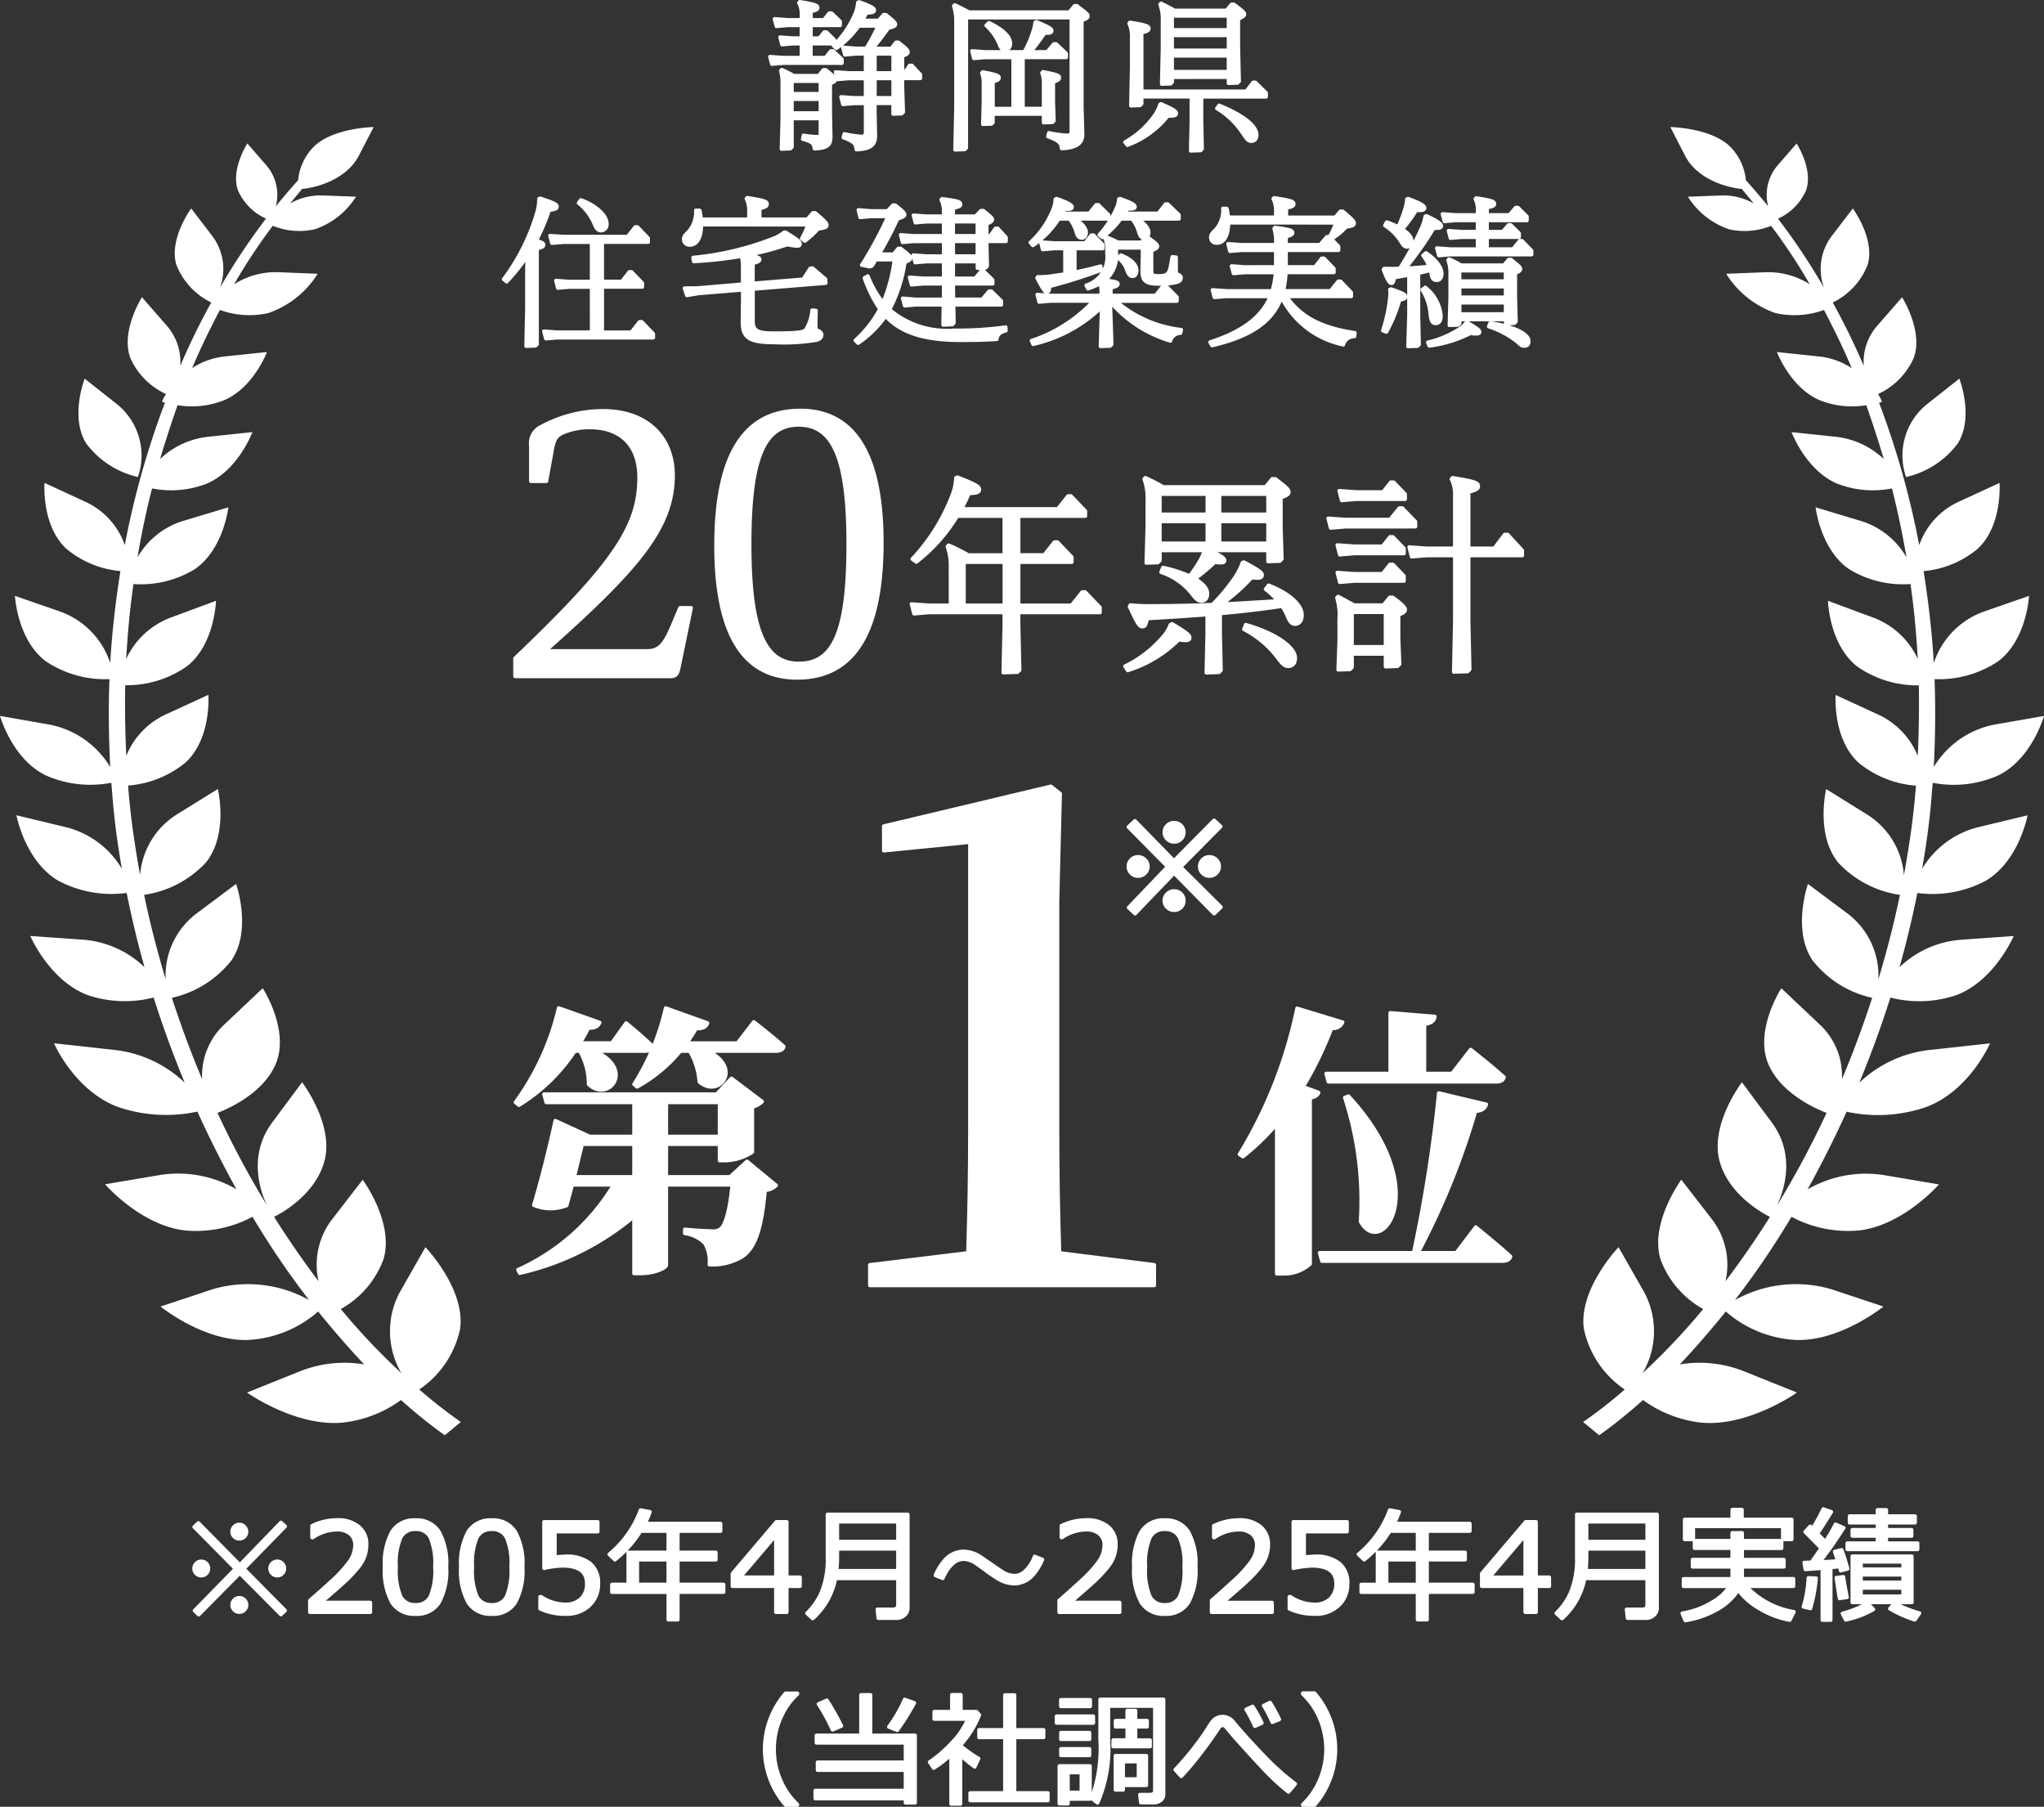
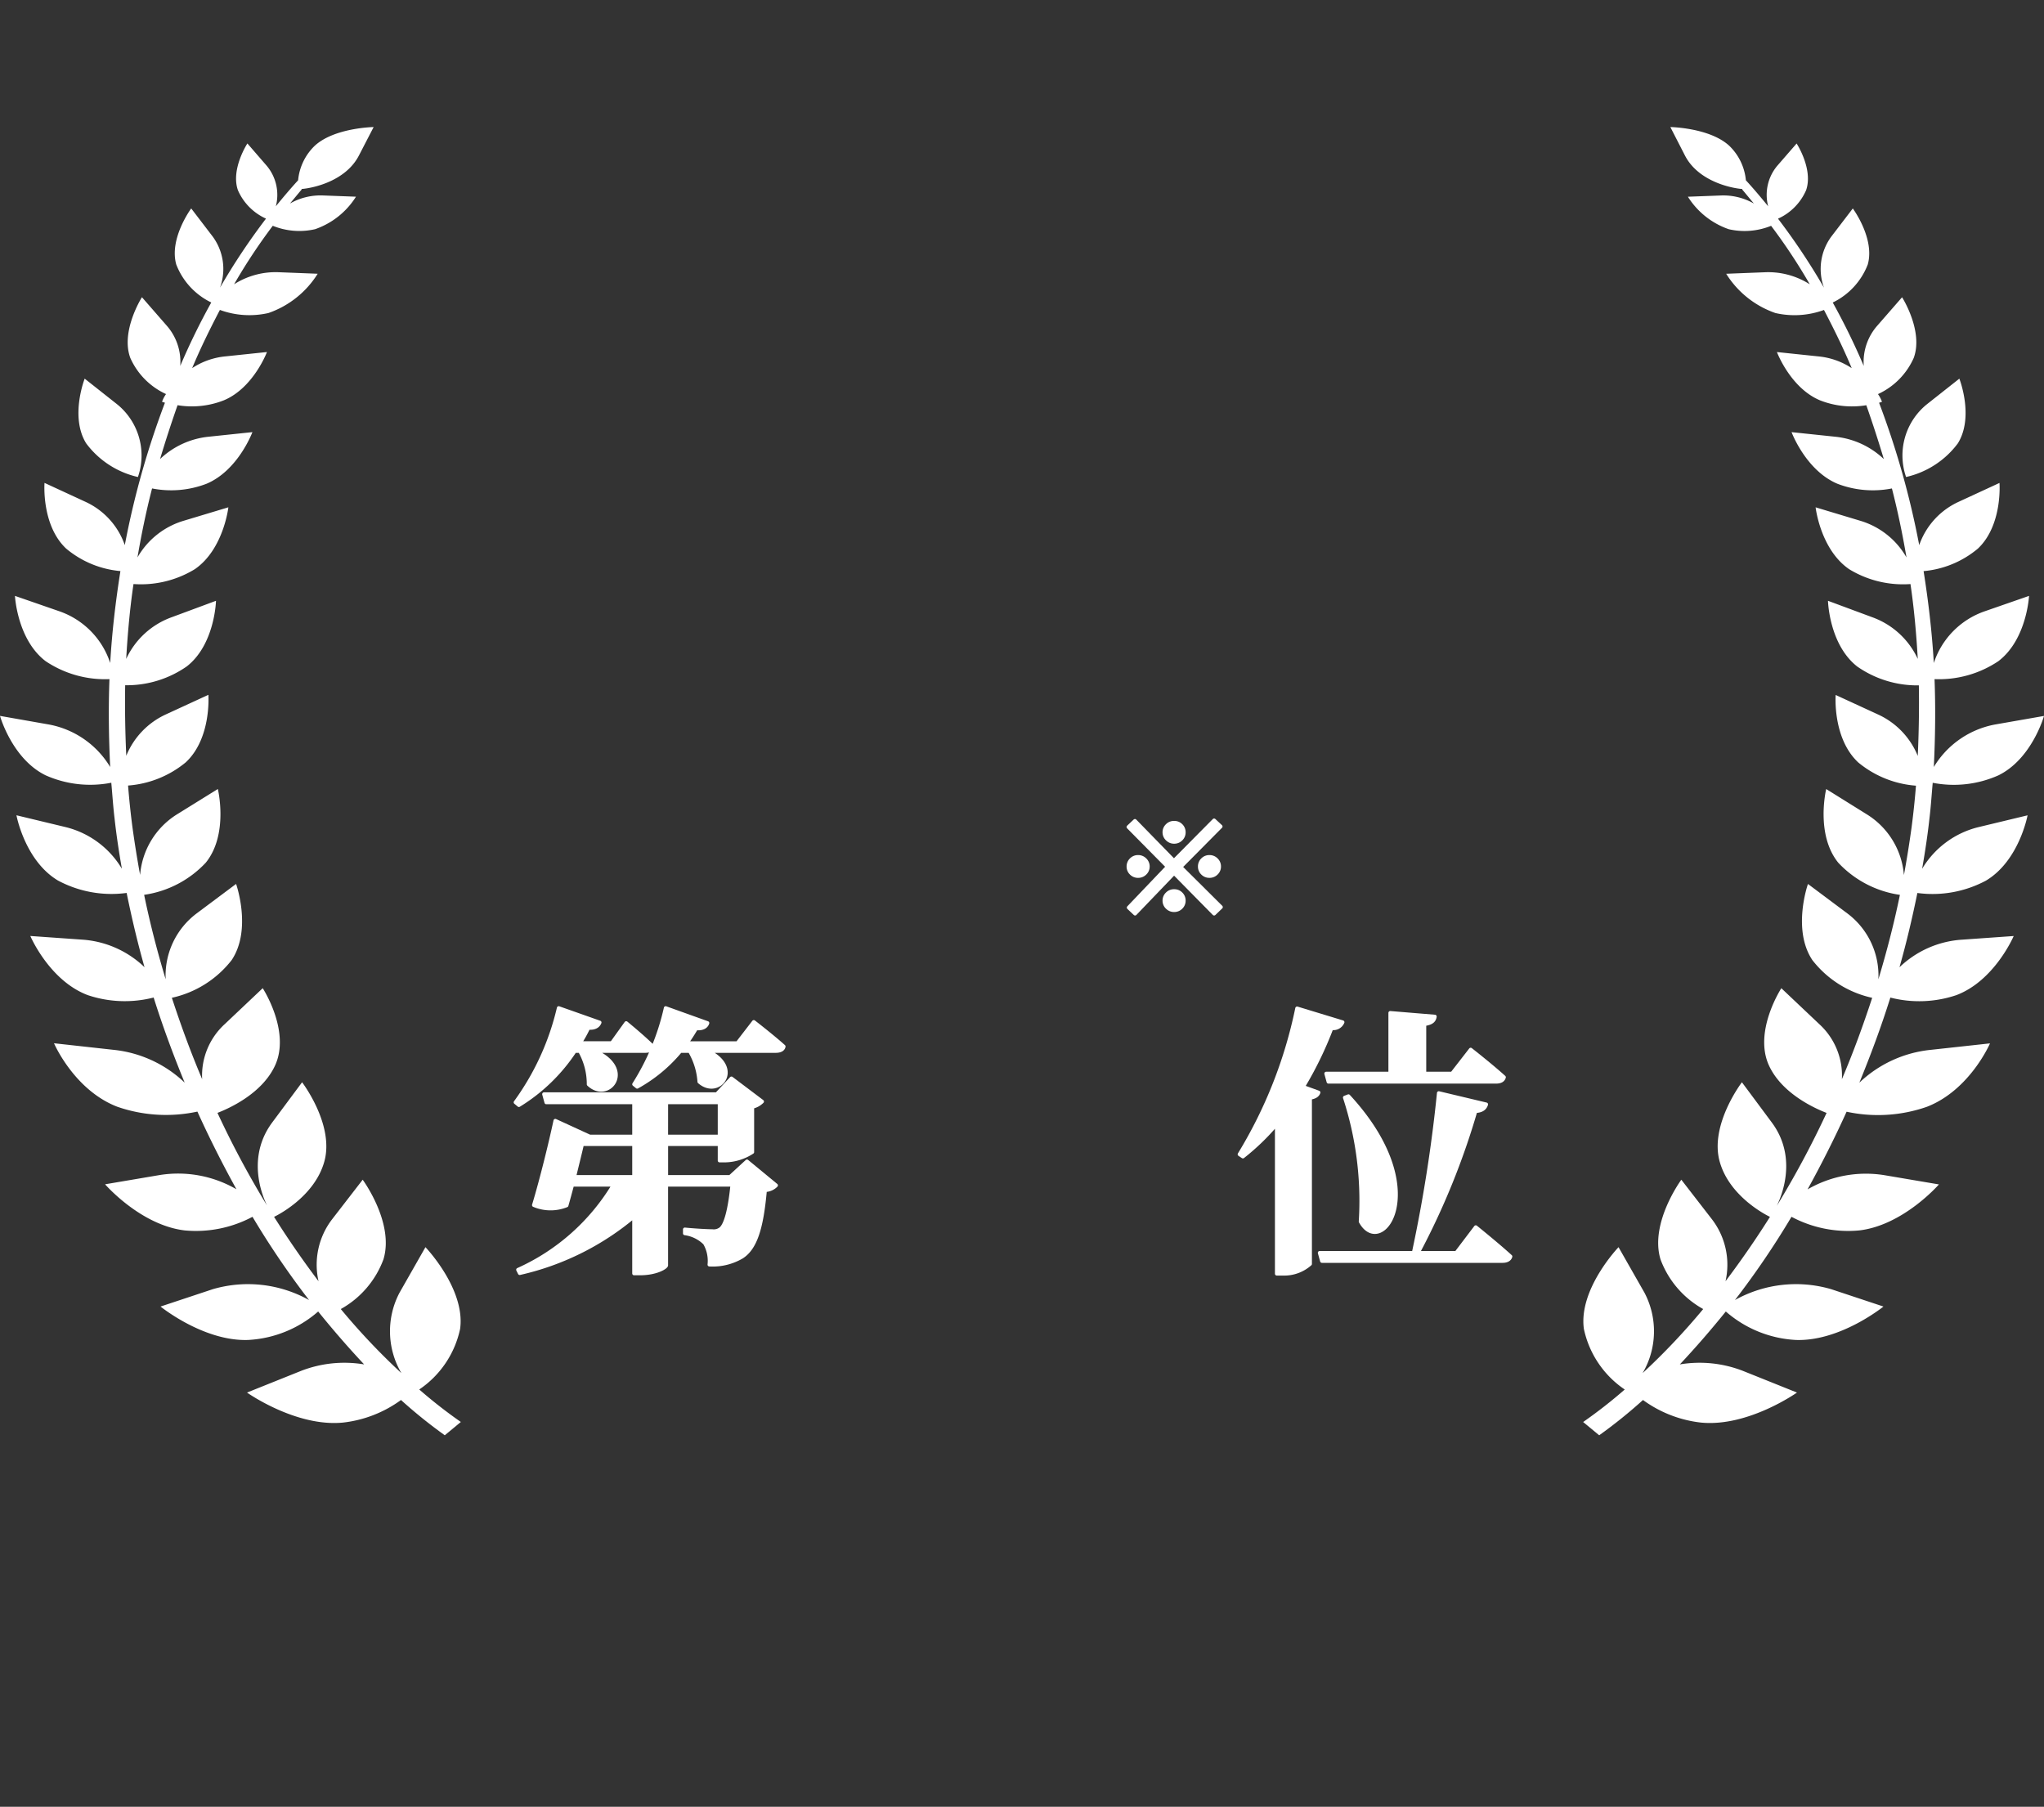
<svg xmlns="http://www.w3.org/2000/svg" width="166.552" height="147.216" viewBox="0 0 166.552 147.216">
  <rect x="0" y="0" width="166.552" height="147.216" fill="#333333" stroke="none" />
  <g id="lp_main_02" transform="translate(-1106 -25.266)">
-     <path id="パス_4051" data-name="パス 4051" d="M-66.675-.591A.559.559,0,0,1-66.5-1a.559.559,0,0,1,.41-.171.559.559,0,0,1,.41.171.559.559,0,0,1,.171.41.559.559,0,0,1-.171.41.559.559,0,0,1-.41.171.559.559,0,0,1-.41-.171A.559.559,0,0,1-66.675-.591Zm3.091-2.969a.559.559,0,0,1,.171-.41A.559.559,0,0,1-63-4.141a.551.551,0,0,1,.408.171.563.563,0,0,1,.168.41.563.563,0,0,1-.168.41A.551.551,0,0,1-63-2.979a.559.559,0,0,1-.41-.171A.559.559,0,0,1-63.584-3.56Zm-6.191,0a.559.559,0,0,1,.171-.41.559.559,0,0,1,.41-.171.559.559,0,0,1,.41.171.559.559,0,0,1,.171.41.559.559,0,0,1-.171.41.559.559,0,0,1-.41.171.559.559,0,0,1-.41-.171A.559.559,0,0,1-69.775-3.56Zm3.1-3a.559.559,0,0,1,.171-.41.559.559,0,0,1,.41-.171.559.559,0,0,1,.41.171.559.559,0,0,1,.171.41.551.551,0,0,1-.171.408.563.563,0,0,1-.41.168.563.563,0,0,1-.41-.168A.551.551,0,0,1-66.675-6.558Zm4.312,6.426-.342.322-3.35-3.369L-69.4.2l-.342-.322,3.34-3.418-3.369-3.408.342-.322,3.379,3.423,3.35-3.462.342.317L-65.732-3.54ZM-55.42,0h-4.922V-.952q.781-.674,1.755-1.567a10.148,10.148,0,0,0,1.448-1.572,2.36,2.36,0,0,0,.474-1.357,1.162,1.162,0,0,0-.4-.937,1.62,1.62,0,0,0-1.082-.337,3.55,3.55,0,0,0-1.968.635h-.049v-.952A4.7,4.7,0,0,1-58.12-7.51a2.634,2.634,0,0,1,1.753.54,1.824,1.824,0,0,1,.64,1.472,2.788,2.788,0,0,1-.164.952,3.067,3.067,0,0,1-.51.884,11.683,11.683,0,0,1-.83.913q-.483.483-2.222,1.963h4.033Zm3.687.151a2.122,2.122,0,0,1-1.909-.928,5.377,5.377,0,0,1-.61-2.9,5.387,5.387,0,0,1,.613-2.9A2.119,2.119,0,0,1-51.733-7.5a2.114,2.114,0,0,1,1.9.935,5.348,5.348,0,0,1,.615,2.888,5.4,5.4,0,0,1-.61,2.9A2.115,2.115,0,0,1-51.733.151Zm0-6.909a1.288,1.288,0,0,0-1.211.662,5.4,5.4,0,0,0-.376,2.424,5.369,5.369,0,0,0,.376,2.412A1.287,1.287,0,0,0-51.733-.6a1.282,1.282,0,0,0,1.208-.664,5.431,5.431,0,0,0,.374-2.422,5.442,5.442,0,0,0-.371-2.4A1.276,1.276,0,0,0-51.733-6.758ZM-45.522.151a2.122,2.122,0,0,1-1.909-.928,5.377,5.377,0,0,1-.61-2.9,5.387,5.387,0,0,1,.613-2.9A2.119,2.119,0,0,1-45.522-7.5a2.114,2.114,0,0,1,1.9.935,5.348,5.348,0,0,1,.615,2.888,5.4,5.4,0,0,1-.61,2.9A2.115,2.115,0,0,1-45.522.151Zm0-6.909a1.288,1.288,0,0,0-1.211.662,5.4,5.4,0,0,0-.376,2.424,5.369,5.369,0,0,0,.376,2.412A1.287,1.287,0,0,0-45.522-.6a1.282,1.282,0,0,0,1.208-.664,5.431,5.431,0,0,0,.374-2.422,5.442,5.442,0,0,0-.371-2.4A1.276,1.276,0,0,0-45.522-6.758Zm3.94,6.479v-.977h.078a3.581,3.581,0,0,0,1.982.62,1.765,1.765,0,0,0,1.267-.452,1.637,1.637,0,0,0,.476-1.248q0-1.445-1.982-1.445a7.769,7.769,0,0,0-1.5.2V-7.358h4.37v.791h-3.491v2.085q.645-.063.869-.063a3.041,3.041,0,0,1,1.992.566,2.027,2.027,0,0,1,.679,1.65,2.347,2.347,0,0,1-.735,1.787A2.686,2.686,0,0,1-39.5.151,4.892,4.892,0,0,1-41.582-.278Zm5.854-1.357v-.62H-34.4V-4.868h3.262V-6.611H-33.4a9.127,9.127,0,0,1-2.09,2.334l-.459-.439a8.46,8.46,0,0,0,2.549-3.6l.767.142a8.606,8.606,0,0,1-.41.957h6.162v.605h-3.486v1.743h3.1v.591h-3.1v2.021h3.73v.62h-3.73V.61h-.767V-1.636Zm2.061-.62h2.529V-4.277h-2.529Zm13.257.137h-1.079V0h-.879V-2.119h-3.54V-3.145l3.579-4.214h.84v4.517h1.079Zm-1.958-.723V-6.284l-2.925,3.442ZM-12.5.483h-1.523l-.078-.713h1.274q.405,0,.405-.381V-2.759h-5.1A5.846,5.846,0,0,1-19.37.513l-.469-.425a5.257,5.257,0,0,0,1.2-1.741,7.171,7.171,0,0,0,.474-2.864V-7.964h6.538V-.342A.748.748,0,0,1-11.9.249.9.9,0,0,1-12.5.483Zm.078-6.23V-7.373h-4.946v1.626Zm0,2.373V-5.166h-4.946v.527a11.259,11.259,0,0,1-.059,1.265ZM-.659-4.292a4.485,4.485,0,0,1-.7,1.172,2.061,2.061,0,0,1-1.558.791,2.584,2.584,0,0,1-1.226-.322,11.307,11.307,0,0,1-1.177-.791q-.728-.532-.889-.625a1.845,1.845,0,0,0-.918-.254A1.244,1.244,0,0,0-7.91-4a2.541,2.541,0,0,0-.61.737q-.176.312-.259.5L-9.37-3a4.431,4.431,0,0,1,.7-1.162A2.074,2.074,0,0,1-7.1-4.951a2.638,2.638,0,0,1,1.333.4q.537.366,1.074.737.737.508.879.586a1.861,1.861,0,0,0,.894.254q.767,0,1.392-1.05a3.04,3.04,0,0,0,.239-.513ZM5.635,0H.713V-.952q.781-.674,1.755-1.567A10.148,10.148,0,0,0,3.916-4.092,2.36,2.36,0,0,0,4.39-5.449a1.162,1.162,0,0,0-.4-.937A1.62,1.62,0,0,0,2.91-6.724a3.55,3.55,0,0,0-1.968.635H.894v-.952A4.7,4.7,0,0,1,2.935-7.51a2.634,2.634,0,0,1,1.753.54A1.824,1.824,0,0,1,5.327-5.5a2.788,2.788,0,0,1-.164.952,3.067,3.067,0,0,1-.51.884,11.682,11.682,0,0,1-.83.913Q3.34-2.266,1.6-.786H5.635ZM9.321.151A2.122,2.122,0,0,1,7.412-.776a5.377,5.377,0,0,1-.61-2.9,5.387,5.387,0,0,1,.613-2.9A2.119,2.119,0,0,1,9.321-7.5a2.114,2.114,0,0,1,1.9.935,5.348,5.348,0,0,1,.615,2.888,5.4,5.4,0,0,1-.61,2.9A2.115,2.115,0,0,1,9.321.151Zm0-6.909A1.288,1.288,0,0,0,8.11-6.1a5.4,5.4,0,0,0-.376,2.424A5.369,5.369,0,0,0,8.11-1.26,1.287,1.287,0,0,0,9.321-.6,1.282,1.282,0,0,0,10.53-1.26,5.431,5.431,0,0,0,10.9-3.682a5.442,5.442,0,0,0-.371-2.4A1.276,1.276,0,0,0,9.321-6.758ZM18.057,0H13.135V-.952q.781-.674,1.755-1.567a10.148,10.148,0,0,0,1.448-1.572,2.36,2.36,0,0,0,.474-1.357,1.162,1.162,0,0,0-.4-.937,1.62,1.62,0,0,0-1.082-.337,3.55,3.55,0,0,0-1.968.635h-.049v-.952a4.7,4.7,0,0,1,2.041-.469,2.634,2.634,0,0,1,1.753.54,1.824,1.824,0,0,1,.64,1.472,2.788,2.788,0,0,1-.164.952,3.067,3.067,0,0,1-.51.884,11.682,11.682,0,0,1-.83.913q-.483.483-2.222,1.963h4.033Zm1.416-.278v-.977h.078a3.581,3.581,0,0,0,1.982.62A1.765,1.765,0,0,0,22.8-1.086a1.637,1.637,0,0,0,.476-1.248q0-1.445-1.982-1.445a7.769,7.769,0,0,0-1.5.2V-7.358h4.37v.791H20.669v2.085q.645-.063.869-.063a3.041,3.041,0,0,1,1.992.566,2.027,2.027,0,0,1,.679,1.65,2.347,2.347,0,0,1-.735,1.787,2.686,2.686,0,0,1-1.921.693A4.892,4.892,0,0,1,19.473-.278Zm5.854-1.357v-.62h1.328V-4.868h3.262V-6.611H27.651a9.127,9.127,0,0,1-2.09,2.334L25.1-4.717a8.46,8.46,0,0,0,2.549-3.6l.767.142a8.605,8.605,0,0,1-.41.957H34.17v.605H30.684v1.743h3.1v.591h-3.1v2.021h3.73v.62h-3.73V.61h-.767V-1.636Zm2.061-.62h2.529V-4.277H27.388Zm13.257.137H39.565V0h-.879V-2.119h-3.54V-3.145l3.579-4.214h.84v4.517h1.079Zm-1.958-.723V-6.284L35.762-2.842ZM48.55.483H47.026l-.078-.713h1.274q.405,0,.405-.381V-2.759h-5.1A5.846,5.846,0,0,1,41.685.513L41.216.088a5.257,5.257,0,0,0,1.2-1.741,7.171,7.171,0,0,0,.474-2.864V-7.964h6.538V-.342a.748.748,0,0,1-.271.591A.9.9,0,0,1,48.55.483Zm.078-6.23V-7.373H43.682v1.626Zm0,2.373V-5.166H43.682v.527a11.259,11.259,0,0,1-.059,1.265Zm11.05-2.559v-1.06h-7.3v1.06H51.68V-7.554h3.877v-.8h.786v.8H60.4v1.621ZM55.557-2.715V-3.7H52.324v-.581h3.232v-.937H52.485V-5.82h3.071v-.64h.806v.64h3.213v.605H56.362v.938h3.4V-3.7h-3.4v.981h4.18v.6H56.68a6.818,6.818,0,0,0,3.9,2.09L60.239.64a7.257,7.257,0,0,1-2.427-.913A5.628,5.628,0,0,1,56.04-1.816a4.709,4.709,0,0,1-1.7,1.582,7.715,7.715,0,0,1-2.607.913L51.484.088a6.9,6.9,0,0,0,2.615-1,4.083,4.083,0,0,0,1.252-1.2H51.587v-.6ZM62.9.64V-3.589l-1.387.1-.093-.552L62-4.058q.444-.61.811-1.157L61.5-6.543l.41-.449.186.19a15.427,15.427,0,0,0,.874-1.6l.654.225q-.659,1.1-1.138,1.768.459.469.649.684a14.826,14.826,0,0,0,.835-1.431l.664.283q-.977,1.538-1.958,2.788.947-.044,1.484-.088l-.254-.762.562-.142q.259.7.488,1.543l-.562.151-.1-.347q-.3.044-.718.083V.64Zm2.031-5.762v-.5h2.461v-.591H65.342v-.5h2.051v-.581H65.117v-.532h2.275v-.508h.713v.508h2.344v.532H68.105v.581h2.061v.5H68.105v.591h2.549v.5ZM65.342-.8v-3.76h4.844V-.8Zm.7-2.7h3.438v-.61H66.045Zm0,1.069h3.438v-.62H66.045Zm3.438.449H66.045V-1.3h3.438ZM64.3-1.123q-.02-.088-.259-1.685l.562-.073q.1.635.3,1.665Zm-2.378.815-.562-.132a9.584,9.584,0,0,0,.4-2.349l.625.02A12.551,12.551,0,0,1,61.924-.308ZM70.43.62A9.907,9.907,0,0,1,68.4-.288l.4-.439a9.982,9.982,0,0,0,2.007.806ZM64.8.62,64.536.107a9.185,9.185,0,0,0,2.051-.825l.469.488A7.649,7.649,0,0,1,64.8.62ZM-20.62,15.708h-.962a6.937,6.937,0,0,1-1.7-4.551,6.969,6.969,0,0,1,1.7-4.546h.962V6.66a5.806,5.806,0,0,0-1.3,1.812,6.246,6.246,0,0,0-.6,2.686,6.3,6.3,0,0,0,.6,2.7,5.806,5.806,0,0,0,1.3,1.812Zm1.46-.527v-.645h7.354v-1.67h-7.168v-.635h7.168V10.64h-7.261v-.6h3.633v-3.3h.771v3.3h3.633v5.488h-.776v-.347Zm6.67-5.562-.674-.273a12.118,12.118,0,0,0,1.289-2.231l.781.273A19.588,19.588,0,0,1-12.49,9.619Zm-5.264-.039A16.486,16.486,0,0,0-18.9,7.48l.684-.3a20.481,20.481,0,0,1,1.177,2.09Zm9.663,6.04V11.6a9.316,9.316,0,0,1-1.426,1.1l-.327-.488a10.312,10.312,0,0,0,1.919-1.685A6.027,6.027,0,0,0-6.724,8.7H-9.468V8.11h1.44V6.733H-7.3V8.11H-6.03l.234.264A8.04,8.04,0,0,1-7.334,10.83v.039a9.111,9.111,0,0,0,1.479,1.055l-.317.674a11.075,11.075,0,0,1-1.162-.957V15.62Zm1.553-.278v-.61h2.832V10.2H-5.815V9.59h2.109V6.753h.776V9.59H-.562v.61H-2.93v4.531H-.215v.61ZM8.4,15.513H7.368l-.078-.645h.791q.43,0,.43-.337V7.646H4.717v2.778a10.953,10.953,0,0,1-.879,5.107l-.479-.366a11.866,11.866,0,0,0,.693-4.844V7.109H9.214v7.71a.625.625,0,0,1-.225.505A.89.89,0,0,1,8.4,15.513ZM.85,7.671V7.139H3.237v.532Zm4.268,3.271v-.518H6.26V9.331H5.308V8.843H6.26V8.018h.669v.825h.942v.488H6.929v1.094H8.115v.518ZM.5,9.023V8.477H3.491v.547Zm.356,1.328V9.819H3.179v.532Zm0,1.313v-.527H3.179v.527ZM5.923,14.1v.376H5.3V11.7h2.51v2.4Zm0-.5H7.178V12.168H5.923Zm-4.5,1.621V15.6H.728V12.534h2.49v2.681Zm1.1-2.158h-1.1v1.621h1.1Zm17.417.933-.542.649a17.775,17.775,0,0,1-1.558-1.387q-.747-.747-2.827-3.062l-.737-.879a.294.294,0,0,0-.229-.1.356.356,0,0,0-.288.137q-.63.967-1.467,2.068a24.94,24.94,0,0,1-1.633,1.951l-.488-.537A24.024,24.024,0,0,0,12.764,9.57q.234-.386.393-.605a1.11,1.11,0,0,1,.378-.337,1.042,1.042,0,0,1,.5-.117,1.119,1.119,0,0,1,.859.43q.864,1.05,2.329,2.588A21.244,21.244,0,0,0,19.941,13.989Zm-1.3-5.259-.562.229a10.252,10.252,0,0,0-.7-1.353l.518-.249A12.615,12.615,0,0,1,18.643,8.73Zm-1.421.3-.562.249a11.987,11.987,0,0,0-.708-1.367l.527-.239A10.6,10.6,0,0,1,17.222,9.028Zm6,2.124a6.937,6.937,0,0,1-1.7,4.551h-.957v-.039a5.806,5.806,0,0,0,1.3-1.812,6.384,6.384,0,0,0,0-5.386,5.806,5.806,0,0,0-1.3-1.812V6.6h.957A6.975,6.975,0,0,1,23.218,11.152Z" transform="translate(1191.594 156.625)" fill="#fff" stroke="#fff" stroke-linecap="round" stroke-linejoin="round" stroke-width="0.3" />
-     <path id="パス_4058" data-name="パス 4058" d="M-.69-5.58h-.9l-.63,1.5c-.69,1.62-1.14,2.01-2.07,2.01h-8.28C-4.95-8.82-2.16-12.15-2.16-16.38c0-3.06-2.07-5.25-5.7-5.25a10.593,10.593,0,0,0-5.04,1.29,1.472,1.472,0,0,0-.84,1.53v2.91h1.26l.48-2.64c.15-.78.33-1.05.81-1.29a5.443,5.443,0,0,1,2.28-.45c2.25,0,3.99,1.23,3.99,4.08,0,3.9-1.95,6.96-10.11,14.73V0H-2.34c.39,0,.54-.21.63-.63ZM8.22-21.66c-3.84,0-6.87,2.52-6.87,11.01C1.35-2.37,4.29.12,7.95.12c3.84,0,6.9-2.52,6.9-11.01C14.85-19.17,11.88-21.66,8.22-21.66ZM8.1-1.05c-2.7,0-4.02-2.49-4.02-9.72,0-7.11,1.23-9.72,3.99-9.72,2.73,0,4.05,2.49,4.05,9.72S10.89-1.05,8.1-1.05Z" transform="translate(1163 80.375)" fill="#fff" stroke="#fff" stroke-linecap="round" stroke-linejoin="round" stroke-width="0.3" />
-     <path id="パス_4056" data-name="パス 4056" d="M-21.471-3.927h-1.785l-1.394-.1.2.782,1.19-.1h6.171v.918l-.085,3.978,1.156-.034.17-.17-.085-3.774v-.918H-9.3v-.408l-1.207-1.258h-.238l-.867,1.088h-4.318V-7.446h4.335v-.408l-1.173-1.224h-.238l-.833,1.054h-2.091V-11.2h5.44v-.408l-1.173-1.224H-11.9l-.833,1.054h-7.854q.331-.612.612-1.275c.7,0,.85-.119.85-.323,0-.221-.306-.408-1.785-.986l-.119.051a4.487,4.487,0,0,1-.357,1.547,15.8,15.8,0,0,1-3.2,5.066l.323.238a13.6,13.6,0,0,0,3.332-3.74h3.842v3.179h-2.941a15.562,15.562,0,0,0-1.6-.8l-.1.1a4.61,4.61,0,0,1,.255,1.734Zm1.088,0V-7.446h3.3v3.519ZM4.4-8.4v.9l.952-.034.17-.17L5.44-10.353V-12.7c.493-.17.646-.289.646-.459,0-.2-.187-.374-1.1-1.071H4.743l-.544.663H-4.148a14.366,14.366,0,0,0-1.445-.748l-.1.1a4.422,4.422,0,0,1,.255,1.7v2.21l-.085,2.924.935-.034.17-.17V-8.4H-.782A3.428,3.428,0,0,1-1.1-7.65a9.727,9.727,0,0,1-.9,1.343A10.4,10.4,0,0,0-4.165-7l-.153.374A5.378,5.378,0,0,1-1.836-4.913c.374.493.544.629.8.629.289,0,.493-.2.493-.6,0-.408-.374-.833-1.02-1.207A14.006,14.006,0,0,0,.051-7.446,3.427,3.427,0,0,0,.544-7.4c.238,0,.306-.068.306-.187,0-.187-.289-.374-1.207-.816ZM-4.42-8.976v-1.785H-.544v1.785Zm4.862,0v-1.785H4.4v1.785ZM-4.42-11.339v-1.649H-.544v1.649Zm4.862,0v-1.649H4.4v1.649ZM-6.885-3.825c.68,1.462.8,1.632,1.054,1.632.2,0,.289-.153.374-.663,1.564-.085,3.213-.187,4.9-.323v1.615L-.629,1.564.391,1.53l.17-.17L.493-1.564v-1.7c1.683-.153,3.366-.34,5.049-.6A5.207,5.207,0,0,1,6-3.009c.17.408.323.612.6.612.34,0,.561-.289.561-.748,0-.748-.9-1.7-2.72-2.414L4.2-5.236a7.042,7.042,0,0,1,1.02.952c-1.547.1-3.077.187-4.624.272A15.609,15.609,0,0,0,3.06-6.188c.187.017.34.034.459.034.306,0,.391-.085.391-.255,0-.187-.272-.391-1.479-1.037L2.312-7.4a5.1,5.1,0,0,1-.68,1.309A15.242,15.242,0,0,1-.136-3.978c-1.666.068-3.3.1-4.913.1a14.79,14.79,0,0,1-1.768-.068Zm3.332,1.479a3.232,3.232,0,0,1-.663,1.054A9.462,9.462,0,0,1-7.259,1.037l.221.34A10.067,10.067,0,0,0-2.873-1.139a2.59,2.59,0,0,0,.544.068c.272,0,.34-.085.34-.221,0-.17-.119-.34-1.428-1.122Zm5.984.374A8.071,8.071,0,0,1,5.219.391c.357.476.544.646.833.646.357,0,.561-.255.561-.663,0-.918-1.683-2.057-4.029-2.72ZM13.974.034V1.071l.969-.034.17-.17-.085-2.159V-3.145c.357-.153.544-.255.544-.425,0-.2-.357-.527-1.02-1h-.238l-.51.629h-2.4c-.442-.238-.833-.459-1.292-.7l-.1.1A4.747,4.747,0,0,1,10.2-2.805v1.751l-.085,2.38.952-.034.17-.17V.034Zm0-.578H11.237V-3.366h2.737ZM20.74-7.99h4.369V-8.4L23.919-9.69h-.238l-.85,1.122H20.74v-4.59c.629-.17.782-.255.782-.476,0-.289-.323-.391-2.091-.68l-.085.1a2.893,2.893,0,0,1,.272,1.428v4.216H17.289L15.9-8.67l.2.782,1.19-.1h2.329v5.338L19.533,1.5l1.122-.034.17-.17L20.74-2.652Zm-6.97-5.168H11.594l-1.394-.1.2.782,1.19-.1h3.978v-.408l-.935-.969H14.4Zm2.635,2.822v-.408l-1.071-1.105H15.1l-.765.935H10.693l-1.394-.1.2.782,1.19-.1Zm-2.669,1.6h-2.3l-1.394-.1.2.782,1.19-.1H15.47v-.408l-.9-.935h-.238Zm0,2.244h-2.3l-1.394-.1.2.782,1.19-.1H15.47v-.408l-.9-.935h-.238Z" transform="translate(1204.927 78.513)" fill="#fff" stroke="#fff" stroke-linecap="round" stroke-linejoin="round" stroke-width="0.3" />
-     <path id="パス_4057" data-name="パス 4057" d="M-18.473-1.456h2.327V-.247c0,.221-.078.286-.221.286a7.447,7.447,0,0,1-1.157-.117l-.065.3c.754.195.936.377.949.78,1.209-.039,1.326-.377,1.326-1.053L-15.353-2V-4.3c.3-.117.416-.208.416-.325,0-.156-.143-.273-.78-.793H-15.9l-.39.481h-2.028c-.325-.182-.637-.338-.975-.494l-.078.078a4.563,4.563,0,0,1,.117,1.222V-1.4l-.065,2.431L-18.6,1l.13-.13Zm0-2.015V-4.5h2.327v1.027Zm0,.442h2.327V-1.9h-2.327ZM-11.44-9a17.3,17.3,0,0,1-.975,1.833h-.832l-1.066-.078.156.6.91-.078h.78v1.56h-1.378l-1.066-.078.156.6.91-.078h1.378v1.586H-13.4l-1.066-.078.156.6.91-.078h.936V-.325c0,.234-.1.338-.338.338A7.955,7.955,0,0,1-14.2-.2l-.078.3c.845.312,1.027.494,1.053.975,1.2-.039,1.547-.4,1.547-1.144l-.039-1.9v-.728h1.495v.871l.689-.026.13-.13-.065-1.989v-.754h1.456v-.312L-8.7-5.772h-.182l-.416.611h-.169V-6.539c.351-.13.442-.208.442-.338,0-.156-.1-.247-.78-.78h-.182l-.377.494H-11.9c.442-.507.871-1.092,1.287-1.664.39-.091.572-.156.572-.3s-.208-.325-.78-.78H-11l-.4.468H-12.74c.13-.208.234-.416.338-.624.507-.013.637-.065.637-.221s-.273-.325-1.235-.663l-.091.039a3.471,3.471,0,0,1-.182.819,8,8,0,0,1-1.807,2.7l.234.208A7.325,7.325,0,0,0-13.026-9Zm-.273,5.863V-4.719h1.495v1.586Zm0-2.028v-1.56h1.495v1.56Zm-5.98-2.834h-.676l-1.066-.078.156.6.91-.078h.676v1.144h-1.5l-1.066-.078.156.6.91-.078H-14.4v-.312l-.715-.676H-15.3l-.429.546h-1.2V-7.553h1.911v-.312l-.637-.624h-.182l-.4.494h-.689V-9.048h2.379V-9.36l-.7-.676h-.182l-.429.546h-1.066v-.689c.429-.1.546-.169.546-.3,0-.208-.26-.286-1.456-.481l-.065.078a2,2,0,0,1,.208,1.04v.351h-1.131l-1.066-.078.156.6.91-.078h1.131ZM.351-6.435H3.874v-.312l-.819-.78H2.873l-.546.65H.962c.507-.585.819-1.079,1.17-1.547.455.026.559-.039.559-.182,0-.182-.273-.312-1.248-.728l-.091.052a3.635,3.635,0,0,1-.195.832A9.025,9.025,0,0,1,.468-6.877h-3.2L-3.8-6.955l.156.6.91-.078H-.442v4.173H-2.093v-2.2c.4-.1.494-.182.494-.325s-.195-.247-1.326-.455l-.065.078a2.5,2.5,0,0,1,.13.9v1.43L-2.912-.988l.7-.026.117-.117V-1.82H2.041v.7l.715-.026.117-.117-.052-1.6V-4.446c.4-.1.494-.2.494-.338,0-.169-.208-.26-1.339-.468l-.065.078a2.572,2.572,0,0,1,.13.91v2H.351ZM-4.264-9.672H4.3V-.416c0,.234-.1.338-.338.338A7.986,7.986,0,0,1,2.47-.286l-.078.3C3.237.325,3.471.507,3.51.988c1.144-.039,1.7-.4,1.7-1.144L5.148-2.4V-9.451c.377-.13.494-.221.494-.351,0-.156-.169-.273-.9-.832H4.563l-.429.52h-8.19c-.377-.221-.728-.39-1.144-.585l-.078.078A4.112,4.112,0,0,1-5.1-9.308V-2.3l-.078,3.393.78-.026.13-.13Zm1.625.637A4.269,4.269,0,0,1-1.534-7.423c.117.273.247.39.429.39a.488.488,0,0,0,.429-.533c0-.494-.442-1.053-1.742-1.69ZM17.108-4.823v.494l.728-.026.13-.13L17.9-7.319V-9.568c.4-.182.494-.26.494-.39s-.143-.26-.858-.793h-.182l-.416.494H12.7c-.364-.208-.7-.39-1.092-.572l-.078.078a3.382,3.382,0,0,1,.2,1.3v2.223l-.065,2.964.715-.026.13-.13v-.4Zm0-.442h-4.6v-1.3h4.6Zm0-1.742h-4.6V-8.229h4.6Zm0-1.664h-4.6V-9.815h4.6ZM10.023-3.666V-8.45c.468-.117.585-.182.585-.338,0-.182-.208-.286-1.534-.494L9.009-9.2A2.435,2.435,0,0,1,9.217-8.06v2.431L9.152-2.5l.741-.026.13-.13v-.572h4.056v2.015l-.052,2.392.793-.026.13-.13L14.9-1.209V-3.224h5.265v-.312l-.871-.858H19.11l-.559.728Zm6.136,1.391A6.553,6.553,0,0,1,18.265-.26c.351.533.468.65.689.65.26,0,.442-.169.442-.507,0-.7-.988-1.56-3.055-2.405Zm-4.641-.312a2.859,2.859,0,0,1-.416.858A7.233,7.233,0,0,1,8.671.468l.195.247a7.452,7.452,0,0,0,3.289-2.379c.507.026.689-.052.689-.2,0-.182-.234-.338-1.248-.78ZM-34.788,15.961h-2.821l-1.066-.078.156.6.91-.078h7.839v-.312l-.936-.975h-.182l-.663.845H-33.93V12.269h3.263v-.312l-.871-.91h-.182l-.611.78h-1.6V8.616h3.744V8.3l-.871-.91h-.182l-.611.78h-5.265L-38.181,8.1l.156.6.91-.078h2.327v3.211h-1.846l-1.066-.078.156.6.91-.078h1.846Zm-4.29-10.868a4.151,4.151,0,0,1-.182,1.183,17.072,17.072,0,0,1-2.7,5.369l.247.195a14.843,14.843,0,0,0,1.664-2.093l-.013,1.82V14.05l-.065,3.042.754-.026.13-.13v-7.8c.442-.091.533-.169.533-.3s-.169-.221-.6-.338a16.332,16.332,0,0,0,1.053-2.483c.52-.078.637-.13.637-.286,0-.2-.273-.312-1.365-.676Zm3.224.338a4.323,4.323,0,0,1,1.3,1.729c.143.4.325.52.546.52a.5.5,0,0,0,.455-.546c0-.728-.949-1.534-2.119-1.95Zm13.377,6.617-3.679.312-1.066.013.195.585.91-.156,3.64-.3v.923L-22.5,15.09c0,1.287.494,1.7,2.535,1.7a16.148,16.148,0,0,0,3.51-.195c.273-.091.4-.195.4-.429,0-.169-.156-.273-.3-.338a.258.258,0,0,1-.182-.234c0-.091,0-.663.026-1.4l-.312-.026a3.622,3.622,0,0,1-.52,1.6c-.195.169-.481.273-2.626.273-1.43,0-1.677-.26-1.677-1.027V12.438l5.928-.481-.013-.312-1.066-.91-.182.026-.572.884-4.1.338V10.332c.442-.1.546-.169.546-.312s-.273-.234-1-.351a22.957,22.957,0,0,0,3.263-.858,4.148,4.148,0,0,0,.78.117c.182,0,.247-.052.247-.169,0-.169-.195-.338-1.17-.936H-19.1a3.536,3.536,0,0,1-.936.52A24.122,24.122,0,0,1-26.52,9.877l.052.312a31.738,31.738,0,0,0,3.887-.429,2.743,2.743,0,0,1,.1.806Zm5.3-4.849a5.147,5.147,0,0,1-.494,1.131l.247.195a6.5,6.5,0,0,0,1.079-.988c.559-.078.715-.143.715-.3s-.156-.338-.949-1h-.182l-.455.52H-21.1V5.886c.481-.13.6-.2.6-.364,0-.221-.247-.3-1.612-.52l-.065.078a2.213,2.213,0,0,1,.208,1.092v.585h-3.9a5.43,5.43,0,0,0-.117-.715l-.312-.013a2.427,2.427,0,0,1-.559,1.7c-.338.338-.429.442-.429.663a.462.462,0,0,0,.494.455c.611,0,.936-.637.936-1.651ZM-6.1,11.567H-7.813l-1.066-.078.156.6.91-.078H-6.1v.3l-.013.975H-8.372L-9.438,13.2l.156.6.91-.078h2.249l-.026,1.638.741-.026.13-.13L-5.3,13.725h3.887v-.312l-.806-.793H-2.4l-.559.663H-5.317l-.013-.975v-.3h3.211V11.7l-.741-.728h-.182l-.494.6H-5.33V10.2h1.976v.533l.663-.026.13-.13L-2.6,8.811v-.26h1.573V8.239L-1.7,7.5h-.182l-.429.611H-2.6V7.121c.325-.117.455-.221.455-.338s-.1-.221-.741-.728h-.182L-3.5,6.51H-5.33V5.847c.429-.091.6-.169.6-.3,0-.221-.221-.286-1.508-.455l-.065.078A2.213,2.213,0,0,1-6.1,6.263V6.51H-7.5l-1.066-.078.156.6.91-.078h1.4V8.109H-8.541l-1.066-.078.156.6.91-.078H-6.1V9.76H-7.514L-8.58,9.682l.156.6.91-.078H-6.1Zm.767-3.016h1.976V9.76H-5.33Zm0-.442V6.952h1.976V8.109ZM-9.8,9.136l-.39.468h-1.183c.533-.91,1.04-1.872,1.508-2.886.442-.13.572-.221.572-.338s-.13-.286-.767-.767h-.182l-.429.468h-1.352L-13.052,6l.143.6.884-.078h1.391a32.12,32.12,0,0,1-2.145,3.965l.663.13.169-.065.312-.507h1.521a13.112,13.112,0,0,1-.936,3.51,8.528,8.528,0,0,1-1.235-2.171l-.273.156A10.727,10.727,0,0,0-11.3,14.076a9.408,9.408,0,0,1-2,2.548l.221.221a8.417,8.417,0,0,0,2.236-2.21c1.183,1.287,2.964,1.976,6.11,1.976,1.2,0,1.82-.013,2.951-.078.039-.416.325-.6.741-.7l-.013-.286a28.3,28.3,0,0,1-4.238.26,7.181,7.181,0,0,1-5.226-1.69,12.252,12.252,0,0,0,1.248-3.861c.338-.13.455-.208.455-.338s-.143-.286-.806-.78ZM7.956,9.084H10.1V9.89l-.026,1.092c0,.78.286,1.04,1.3,1.04a5.5,5.5,0,0,0,1.534-.143c.208-.065.325-.182.325-.364,0-.1-.078-.182-.221-.247s-.182-.1-.182-.234V9.851l-.312-.026c-.156.962-.208,1.17-.364,1.339s-.312.208-.78.208-.546-.065-.546-.481V9.3c.3-.1.481-.208.481-.338,0-.156-.182-.286-.754-.715h-.182l-.364.39H8.1A9.851,9.851,0,0,0,7.111,8.2l-.078.078a1.974,1.974,0,0,1,.169.91V9.5a2.438,2.438,0,0,1-1.69,2.639l.143.273a6.8,6.8,0,0,0,1.014-.429,2.826,2.826,0,0,1,.065.741v.247H2.587l-1.066-.078.156.6.91-.078H6.1A11.972,11.972,0,0,1,1.053,16.65l.13.286a11.686,11.686,0,0,0,5.59-3.029l-.1,3.2.78-.026.13-.13-.117-3.484a10.189,10.189,0,0,0,4.9,3.2.868.868,0,0,1,.819-.637l.065-.273a9.808,9.808,0,0,1-5.33-2.34H12.9V13.1l-.91-.923H11.8l-.637.793H7.514v-.637c.455-.1.572-.169.572-.312s-.247-.195-1.04-.3a2.58,2.58,0,0,0,.91-2.249ZM7.332,6.718V6.406L6.5,5.587H6.318l-.559.689H3.549l.195-.351c.429.026.611-.026.611-.156,0-.169-.325-.364-1.261-.689L3,5.119a2.678,2.678,0,0,1-.182.832,7.379,7.379,0,0,1-1.859,2.7l.208.234A7.626,7.626,0,0,0,3.276,6.718h.871a3.1,3.1,0,0,1,.546,1.04c.1.377.221.52.455.52s.351-.221.351-.442c0-.351-.3-.715-.9-1.118Zm5.733,0V6.406l-.91-.884h-.182l-.585.754H8.632c.078-.117.169-.247.247-.377.429.026.6-.026.6-.156,0-.169-.286-.338-1.222-.663l-.091.039a1.982,1.982,0,0,1-.221.806A7.554,7.554,0,0,1,6.578,8.018l.234.208A6.64,6.64,0,0,0,8.32,6.718h.923a3.1,3.1,0,0,1,.546,1.04c.1.377.208.52.442.52s.364-.221.364-.442c0-.351-.3-.715-.9-1.118Zm-9.282,4.5c-.39.065-.767.117-1.131.169a6.457,6.457,0,0,1-1.092.065l-.052.091c.468.884.637,1.144.78,1.144s.208-.078.234-.468a41.532,41.532,0,0,0,4.212-1.326l-.052-.312c-.754.2-1.443.364-2.106.494V9.136H6.851V8.824L6.11,8.057H5.928l-.507.637H2.873L1.807,8.616l.156.6.91-.078h.91ZM8.138,9.929a1.973,1.973,0,0,1,.7,1c.143.364.26.468.455.468s.325-.182.325-.468c0-.442-.39-.9-1.287-1.248ZM27.4,16.013c-2.548-.39-4.368-1.183-5.577-2.977h5.278v-.312l-.871-.91h-.182l-.624.78H21.567a8.42,8.42,0,0,0,.208-1.508h3.913v-.312l-.806-.832H24.7l-.546.7H21.788V9.279h4.277V8.967l-.767-.78h-.182l-.559.65H21.788V8.174c.416-.117.533-.182.533-.325,0-.182-.247-.26-1.43-.416l-.065.078a4.022,4.022,0,0,1,.13,1.326H18.135l-1.066-.078.156.6.91-.078h2.821v1.365H18.421l-1.066-.078.156.6.91-.078h2.522a7.5,7.5,0,0,1-.273,1.508H16.939L15.8,12.516l.156.6.988-.078h3.575c-.676,1.625-2.171,2.834-4.914,3.731l.156.273c3.38-.78,4.992-2.08,5.655-3.939a7.249,7.249,0,0,0,5.044,3.874.917.917,0,0,1,.9-.676Zm-1.56-8.97a4.659,4.659,0,0,1-.429,1.014l.247.195a4.715,4.715,0,0,0,1.014-.871c.559-.078.663-.143.663-.3S27.2,6.77,26.4,6.107h-.182l-.416.494H21.814V5.847c.481-.117.6-.182.6-.338,0-.208-.234-.286-1.6-.494l-.065.078a2.106,2.106,0,0,1,.208,1.066V6.6H17.082a5.43,5.43,0,0,0-.117-.715l-.312-.013a2.427,2.427,0,0,1-.559,1.7c-.338.338-.429.442-.429.663a.448.448,0,0,0,.494.455c.611,0,.936-.663.936-1.651Zm10.2,3.458a5.641,5.641,0,0,0-.975-.494L35,10.085a3.255,3.255,0,0,1,.169,1.222v1.885l-.065,2.2.7-.026.13-.13v-.312h3.757v.325l.7-.026.13-.13-.052-1.976V11.138c.312-.117.416-.208.416-.325,0-.156-.143-.26-.767-.767h-.182l-.39.455Zm-.117.442h3.757V11.8H35.932Zm3.757,3.536H35.932v-.923h3.757Zm0-1.365H35.932v-.871h3.757ZM33.137,6.523a4.4,4.4,0,0,1-.312.988,25.778,25.778,0,0,1-1.768,3.25,1.261,1.261,0,0,1-.221.013c-.377.013-.7.013-1.053,0l-.052.091c.312.806.481,1.1.65,1.1.1,0,.169-.065.208-.455.429-.078.832-.143,1.222-.221v3.328l-.078,2.5.767-.026.13-.13-.052-2.34V11.151c.325-.078.663-.156.988-.234a1.822,1.822,0,0,1,.078.364c.052.312.182.442.416.442.208,0,.416-.13.416-.559,0-.338-.286-1.014-1.287-1.664l-.234.208a3.92,3.92,0,0,1,.507.9c-.65.065-1.3.117-1.95.143a27.461,27.461,0,0,0,2.314-3.276c.468.026.611-.026.611-.182s-.325-.416-1.209-.806Zm-3.289.741a4.2,4.2,0,0,1,1.313,1.313c.195.325.312.429.494.429.221,0,.364-.2.364-.507,0-.286-.26-.611-.754-.923A12.459,12.459,0,0,0,32.4,6.016c.416.039.676,0,.676-.182,0-.156-.26-.364-1.339-.754l-.091.039a3.925,3.925,0,0,1-.169.832,11.455,11.455,0,0,1-.546,1.43,6.344,6.344,0,0,0-.936-.39Zm7.553.507H36.1l-1.066-.078.156.6.91-.078h1.3v.975H35.152L34.086,9.11l.156.6.91-.078h6.643V9.318l-.78-.806h-.182l-.546.676H38.168V8.213h2.613V7.9L40.1,7.225h-.182l-.468.546H38.168V6.848h3.25V6.536l-.728-.728h-.182l-.52.6h-1.82v-.6c.481-.1.6-.169.6-.3,0-.208-.234-.286-1.482-.481l-.065.078a2.02,2.02,0,0,1,.182,1.04v.26H35.607l-1.066-.078.156.6.91-.078H37.4Zm-3.939,9.3a10.315,10.315,0,0,0,3.354-1.027,3.554,3.554,0,0,0,.455.039c.195,0,.286-.039.286-.143,0-.13-.065-.208-1-.767l-.091.026a2.112,2.112,0,0,1-.455.442,8.181,8.181,0,0,1-2.665,1.144Zm4.849-1.573A7.377,7.377,0,0,1,40.586,16.7c.338.3.4.377.6.377.234,0,.377-.091.377-.4,0-.533-1.053-1.157-3.133-1.469Zm-8.06-3.016a2.321,2.321,0,0,1,.026.3,3.909,3.909,0,0,1-.039.507,12.7,12.7,0,0,1-.559,2.535l.286.117a12.259,12.259,0,0,0,1.079-2.626c.39-.052.481-.117.481-.26,0-.169-.273-.3-1.183-.611Zm2.639.013a4.45,4.45,0,0,1,.663,1.989c.052.637.221.754.416.754.325,0,.442-.247.442-.611a3.3,3.3,0,0,0-1.274-2.314Z" transform="translate(1189 36.375)" fill="#fff" stroke="#fff" stroke-linecap="round" stroke-linejoin="round" stroke-width="0.3" />
    <path id="パス_4055" data-name="パス 4055" d="M3.662-3.608a.74.74,0,0,1-.232.549.77.77,0,0,1-.559.227.762.762,0,0,1-.557-.227.744.744,0,0,1-.229-.549.752.752,0,0,1,.229-.552.758.758,0,0,1,.557-.229.766.766,0,0,1,.559.229A.748.748,0,0,1,3.662-3.608ZM.781-6.392a.744.744,0,0,1-.229.549A.762.762,0,0,1,0-5.615a.77.77,0,0,1-.559-.227A.74.74,0,0,1-.8-6.392a.748.748,0,0,1,.232-.552A.766.766,0,0,1,0-7.173a.758.758,0,0,1,.557.229A.752.752,0,0,1,.781-6.392ZM3.809-.3,3.252.234-.01-3.076-3.188.234l-.522-.493,3.179-3.33-3.2-3.237.532-.5L-.02-4.067l3.271-3.3.537.5L.518-3.569ZM.781-.825a.744.744,0,0,1-.229.549A.762.762,0,0,1,0-.049.77.77,0,0,1-.564-.276.74.74,0,0,1-.8-.825a.748.748,0,0,1,.232-.552A.766.766,0,0,1,0-1.606a.758.758,0,0,1,.557.229A.752.752,0,0,1,.781-.825Zm-2.93-2.783a.74.74,0,0,1-.232.549.77.77,0,0,1-.559.227A.762.762,0,0,1-3.5-3.059a.744.744,0,0,1-.229-.549A.752.752,0,0,1-3.5-4.16a.758.758,0,0,1,.557-.229.766.766,0,0,1,.559.229A.748.748,0,0,1-2.148-3.608Z" transform="translate(1201.678 99.475)" fill="#fff" stroke="#fff" stroke-linecap="round" stroke-linejoin="round" stroke-width="0.3" />
    <path id="パス_4053" data-name="パス 4053" d="M-5.75-16.1a5.429,5.429,0,0,1,.713,2.714c1.633,1.541,3.818-1.242.483-2.714h4.14c.322,0,.552-.115.6-.368-.782-.782-2.162-1.909-2.162-1.909l-1.173,1.633h-2.6a10.768,10.768,0,0,0,.69-1.242c.506.046.805-.138.92-.437L-7.475-19.6a21.253,21.253,0,0,1-3.519,7.682l.276.23A14.555,14.555,0,0,0-6.164-16.1ZM-6.21-5.842c.23-.966.483-1.955.644-2.668h4.232v2.668Zm7.5-6.072H5.635v2.783H1.288Zm5.2,6.072h-5.2V-8.51H5.635v1.334H6.1A4.2,4.2,0,0,0,8.3-7.866v-3.68a1.643,1.643,0,0,0,.8-.437L6.6-13.869l-1.2,1.288H-8.671l.184.667h7.153v2.783H-4.945l-2.806-1.288c-.368,1.725-1.1,4.738-1.748,6.877a3.488,3.488,0,0,0,2.668.023c.138-.483.3-1.081.46-1.679H-2.99a17.419,17.419,0,0,1-7.8,6.923l.138.276A22.014,22.014,0,0,0-1.334-2.622V2.024h.483c1.334,0,2.139-.506,2.139-.667V-5.2H6.67C6.463-3.105,6.118-1.886,5.7-1.587a.929.929,0,0,1-.667.161c-.437,0-1.587-.069-2.231-.138v.322a2.866,2.866,0,0,1,1.633.8,2.871,2.871,0,0,1,.368,1.748A4.691,4.691,0,0,0,7.452.667c1.1-.713,1.61-2.323,1.886-5.428a1.31,1.31,0,0,0,.9-.391L7.866-7.107Zm.6-10.9H2.944c.276-.368.529-.782.782-1.2.529.046.828-.138.92-.437L1.242-19.6a19.645,19.645,0,0,1-2.576,6.21l.253.207A12.294,12.294,0,0,0,2.438-16.1H3.2a5.626,5.626,0,0,1,.782,2.507c1.587,1.4,3.588-1.1.69-2.507h5.543c.345,0,.6-.115.644-.368-.92-.828-2.438-2-2.438-2Z" transform="translate(1159 127)" fill="#fff" stroke="#fff" stroke-linecap="round" stroke-linejoin="round" stroke-width="0.3" />
-     <path id="パス_4052" data-name="パス 4052" d="M4.212-2.646Q4.05-7.668,4.05-12.69V-31.374l.216-8.694-.756-.594L-10.1-37.422v2l7.02-.7V-12.69q0,5.022-.162,10.044l-7.992.972V0H11.934V-1.674Z" transform="translate(1188.116 130)" fill="#fff" stroke="#fff" stroke-linecap="round" stroke-linejoin="round" stroke-width="0.3" />
    <path id="パス_4054" data-name="パス 4054" d="M-4.025-14.26l.184.667H9.821c.345,0,.575-.115.644-.368-1.012-.92-2.714-2.254-2.714-2.254L6.233-14.26H3.979v-4.025c.621-.092.8-.3.851-.621l-3.634-.3v4.945Zm1.518,1.955a27.082,27.082,0,0,1,1.288,10.1C.483.9,4.807-4.83-2.208-12.42Zm-3.887-7.268A37.21,37.21,0,0,1-11.086-7.682l.276.184a18.846,18.846,0,0,0,2.76-2.668V2.047h.483a3.163,3.163,0,0,0,2.231-.8V-12.282c.437-.069.621-.23.69-.437l-1.265-.46a29.8,29.8,0,0,0,2.323-4.784.814.814,0,0,0,.9-.483ZM6.578.345H3.45A60.642,60.642,0,0,0,8.142-11.2c.552-.023.782-.253.874-.552l-3.864-.92A119.294,119.294,0,0,1,3.105.345H-4.554l.184.667H10.35c.322,0,.575-.115.644-.368C9.936-.322,8.165-1.748,8.165-1.748Z" transform="translate(1218.086 127)" fill="#fff" stroke="#fff" stroke-linecap="round" stroke-linejoin="round" stroke-width="0.3" />
    <g id="f0081_1" transform="translate(1106 35.618)">
      <path id="パス_3191" data-name="パス 3191" d="M15.239,30.514a5.366,5.366,0,0,0-1.695-5.925L10.9,22.5s-1.219,3.1.119,5.269A7.262,7.262,0,0,0,15.239,30.514ZM41.492,99.922c.446-3.252-2.825-6.656-2.825-6.656l-2.111,3.706a6.742,6.742,0,0,0,.149,6.555,54.489,54.489,0,0,1-4.936-5.219,7.68,7.68,0,0,0,3.479-4.059c.892-2.975-1.695-6.479-1.695-6.479L31.056,91a6.073,6.073,0,0,0-1.1,5.042A75.723,75.723,0,0,1,21.72,82.324c.981-.378,3.6-1.563,4.668-3.807,1.338-2.8-.981-6.353-.981-6.353l-3.092,2.925a5.675,5.675,0,0,0-1.843,4.488c-.922-2.168-1.724-4.362-2.468-6.631A8.466,8.466,0,0,0,22.88,69.87c1.665-2.5.357-6.2.357-6.2l-3.211,2.4a6.329,6.329,0,0,0-2.527,5.37c-.684-2.269-1.278-4.563-1.754-6.883a8.537,8.537,0,0,0,5.025-2.622c1.873-2.319.981-6,.981-6L18.39,58.02a6.421,6.421,0,0,0-2.973,4.916c-.238-1.286-.446-2.6-.624-3.883q-.223-1.7-.357-3.4a8.352,8.352,0,0,0,4.7-1.891c2.111-1.967,1.843-5.5,1.843-5.5l-3.449,1.588a6.335,6.335,0,0,0-3.241,3.378q-.134-2.912-.089-5.748a8.544,8.544,0,0,0,5.025-1.538C21.512,44.154,21.6,40.6,21.6,40.6L18,41.935a6.523,6.523,0,0,0-3.717,3.4c.119-2.067.3-4.109.595-6.1a8.429,8.429,0,0,0,4.995-1.21c2.349-1.614,2.735-5.042,2.735-5.042l-3.6,1.084a6.454,6.454,0,0,0-3.806,3c.327-1.916.714-3.782,1.189-5.622a8.04,8.04,0,0,0,4.43-.378c2.587-1.084,3.746-4.21,3.746-4.21l-3.6.378a6.733,6.733,0,0,0-3.925,1.815q.669-2.231,1.427-4.387a7.1,7.1,0,0,0,3.776-.4c2.408-1.008,3.508-3.933,3.508-3.933l-3.36.353a5.968,5.968,0,0,0-2.735.958c.684-1.639,1.457-3.2,2.26-4.74a6.986,6.986,0,0,0,3.954.252,7.7,7.7,0,0,0,4.014-3.2l-3.211-.126a6.3,6.3,0,0,0-3.6.983,46.282,46.282,0,0,1,3.152-4.765,5.746,5.746,0,0,0,3.449.277,6.407,6.407,0,0,0,3.33-2.647l-2.646-.1a5.038,5.038,0,0,0-2.735.656c.327-.378.624-.756.951-1.135v-.05c.981-.076,3.6-.656,4.668-2.723L34.446,2s-3.181.05-4.787,1.513a4.483,4.483,0,0,0-1.368,2.824c-.624.681-1.219,1.387-1.814,2.118a3.687,3.687,0,0,0-.743-3.3L24.158,3.336s-1.368,2.093-.773,3.807a4.524,4.524,0,0,0,2.289,2.319,52.826,52.826,0,0,0-3.746,5.622,4.452,4.452,0,0,0-.595-4.16L19.58,8.631s-1.814,2.446-1.219,4.563a5.722,5.722,0,0,0,2.854,3.1,55.2,55.2,0,0,0-2.527,5.168,4.472,4.472,0,0,0-1.1-3.278l-2.022-2.319s-1.754,2.748-.951,4.941a5.853,5.853,0,0,0,2.914,2.95,2.588,2.588,0,0,0-.327.63s.089.025.238.076a68.91,68.91,0,0,0-3.271,11.6,6.075,6.075,0,0,0-3.211-3.53l-3.33-1.538s-.268,3.429,1.754,5.345a7.971,7.971,0,0,0,4.43,1.84c-.387,2.446-.684,4.941-.832,7.488a6.652,6.652,0,0,0-4.133-4.21L5.219,40.2s.178,3.555,2.5,5.32a8.682,8.682,0,0,0,5.2,1.462c-.089,2.345-.059,4.74.059,7.16a7.4,7.4,0,0,0-5.084-3.479L4,49.978s.981,3.5,3.717,4.841a8.928,8.928,0,0,0,5.352.605c.089.983.149,1.941.268,2.925.149,1.361.357,2.723.595,4.084a7.389,7.389,0,0,0-4.608-3.4l-3.984-.958s.684,3.706,3.389,5.32a9.228,9.228,0,0,0,5.59,1.008c.416,2.042.892,4.059,1.457,6.051a8.1,8.1,0,0,0-5.054-2.244l-4.252-.3s1.546,3.63,4.668,4.815a9.474,9.474,0,0,0,5.382.2c.743,2.37,1.606,4.689,2.527,6.933a9.865,9.865,0,0,0-5.8-2.672L8.4,76.651s1.635,3.807,5.144,5.168a12.1,12.1,0,0,0,6.541.4c.981,2.168,2.052,4.286,3.181,6.328a9.48,9.48,0,0,0-6.244-1.16l-4.46.756s2.884,3.328,6.482,3.757a9.783,9.783,0,0,0,5.53-1.109,68.376,68.376,0,0,0,4.608,6.782,10.214,10.214,0,0,0-7.849-.882l-4.252,1.412s3.508,2.849,7.136,2.723a9.414,9.414,0,0,0,5.709-2.319q1.829,2.269,3.746,4.311a9.75,9.75,0,0,0-5.144.529l-4.4,1.765s3.984,2.824,7.82,2.446a9.887,9.887,0,0,0,4.727-1.84,40.067,40.067,0,0,0,3.568,2.874l1.308-1.084a39.6,39.6,0,0,1-3.389-2.647A7.947,7.947,0,0,0,41.492,99.922ZM26.18,83.106c-2.438,3.277-.416,7.084.149,7.69,0,0,3.271-1.513,4.1-4.513s-1.814-6.454-1.814-6.454Z" transform="translate(-4 -2)" fill="#fff" />
    </g>
    <g id="f0081_1-2" data-name="f0081_1" transform="translate(1235 35.618)">
      <path id="パス_3192" data-name="パス 3192" d="M30.313,30.514a5.366,5.366,0,0,1,1.695-5.925L34.654,22.5s1.219,3.1-.119,5.269A7.262,7.262,0,0,1,30.313,30.514ZM4.059,99.922c-.446-3.252,2.825-6.656,2.825-6.656l2.111,3.706a6.742,6.742,0,0,1-.149,6.555,54.489,54.489,0,0,0,4.936-5.219A7.68,7.68,0,0,1,10.3,94.249C9.411,91.274,12,87.77,12,87.77L14.5,91a6.073,6.073,0,0,1,1.1,5.042,75.723,75.723,0,0,0,8.236-13.715c-.981-.378-3.6-1.563-4.668-3.807-1.338-2.8.981-6.353.981-6.353l3.092,2.925a5.675,5.675,0,0,1,1.843,4.488c.922-2.168,1.724-4.362,2.468-6.631a8.466,8.466,0,0,1-4.876-3.076c-1.665-2.5-.357-6.2-.357-6.2l3.211,2.4a6.329,6.329,0,0,1,2.527,5.37c.684-2.269,1.278-4.563,1.754-6.883a8.537,8.537,0,0,1-5.025-2.622c-1.873-2.319-.981-6-.981-6l3.36,2.093a6.421,6.421,0,0,1,2.973,4.916c.238-1.286.446-2.6.624-3.883q.223-1.7.357-3.4a8.352,8.352,0,0,1-4.7-1.891c-2.111-1.967-1.843-5.5-1.843-5.5l3.449,1.588a6.335,6.335,0,0,1,3.241,3.378q.134-2.912.089-5.748a8.544,8.544,0,0,1-5.025-1.538C24.039,44.154,23.95,40.6,23.95,40.6l3.6,1.336a6.523,6.523,0,0,1,3.717,3.4c-.119-2.067-.3-4.109-.595-6.1a8.429,8.429,0,0,1-4.995-1.21c-2.349-1.614-2.735-5.042-2.735-5.042l3.6,1.084a6.454,6.454,0,0,1,3.806,3c-.327-1.916-.714-3.782-1.189-5.622a8.04,8.04,0,0,1-4.43-.378c-2.587-1.084-3.746-4.21-3.746-4.21l3.6.378A6.733,6.733,0,0,1,28.5,29.052q-.669-2.231-1.427-4.387a7.1,7.1,0,0,1-3.776-.4c-2.408-1.008-3.508-3.933-3.508-3.933l3.36.353a5.968,5.968,0,0,1,2.735.958c-.684-1.639-1.457-3.2-2.26-4.74a6.986,6.986,0,0,1-3.954.252,7.7,7.7,0,0,1-4.014-3.2l3.211-.126a6.3,6.3,0,0,1,3.6.983,46.282,46.282,0,0,0-3.152-4.765,5.746,5.746,0,0,1-3.449.277,6.407,6.407,0,0,1-3.33-2.647l2.646-.1a5.038,5.038,0,0,1,2.735.656c-.327-.378-.624-.756-.951-1.135v-.05c-.981-.076-3.6-.656-4.668-2.723L11.106,2s3.181.05,4.787,1.513a4.483,4.483,0,0,1,1.368,2.824c.624.681,1.219,1.387,1.814,2.118a3.687,3.687,0,0,1,.743-3.3l1.576-1.815s1.368,2.093.773,3.807a4.524,4.524,0,0,1-2.289,2.319,52.826,52.826,0,0,1,3.746,5.622,4.452,4.452,0,0,1,.595-4.16l1.754-2.294s1.814,2.446,1.219,4.563a5.722,5.722,0,0,1-2.854,3.1,55.2,55.2,0,0,1,2.527,5.168,4.472,4.472,0,0,1,1.1-3.278l2.022-2.319s1.754,2.748.951,4.941a5.853,5.853,0,0,1-2.914,2.95,2.588,2.588,0,0,1,.327.63s-.089.025-.238.076a68.91,68.91,0,0,1,3.271,11.6,6.075,6.075,0,0,1,3.211-3.53l3.33-1.538s.268,3.429-1.754,5.345a7.971,7.971,0,0,1-4.43,1.84c.387,2.446.684,4.941.832,7.488a6.652,6.652,0,0,1,4.133-4.21L40.333,40.2s-.178,3.555-2.5,5.32a8.682,8.682,0,0,1-5.2,1.462c.089,2.345.059,4.74-.059,7.16a7.4,7.4,0,0,1,5.084-3.479l3.895-.681s-.981,3.5-3.717,4.841a8.928,8.928,0,0,1-5.352.605c-.089.983-.149,1.941-.268,2.925-.149,1.361-.357,2.723-.595,4.084a7.389,7.389,0,0,1,4.608-3.4l3.984-.958s-.684,3.706-3.389,5.32a9.228,9.228,0,0,1-5.59,1.008c-.416,2.042-.892,4.059-1.457,6.051a8.1,8.1,0,0,1,5.054-2.244l4.252-.3s-1.546,3.63-4.668,4.815a9.474,9.474,0,0,1-5.382.2c-.743,2.37-1.606,4.689-2.527,6.933a9.866,9.866,0,0,1,5.8-2.672l4.846-.529s-1.635,3.807-5.144,5.168a12.1,12.1,0,0,1-6.541.4c-.981,2.168-2.052,4.286-3.181,6.328a9.48,9.48,0,0,1,6.244-1.16l4.46.756S30.1,91.476,26.507,91.9a9.784,9.784,0,0,1-5.53-1.109,68.377,68.377,0,0,1-4.608,6.782,10.214,10.214,0,0,1,7.849-.882l4.252,1.412s-3.508,2.849-7.136,2.723a9.414,9.414,0,0,1-5.709-2.319q-1.829,2.269-3.746,4.311a9.75,9.75,0,0,1,5.144.529l4.4,1.765s-3.984,2.824-7.82,2.446a9.887,9.887,0,0,1-4.727-1.84,40.068,40.068,0,0,1-3.568,2.874L4,107.511a39.594,39.594,0,0,0,3.389-2.647A7.947,7.947,0,0,1,4.059,99.922ZM19.372,83.106c2.438,3.277.416,7.084-.149,7.69,0,0-3.271-1.513-4.1-4.513s1.814-6.454,1.814-6.454Z" transform="translate(-4 -2)" fill="#fff" />
    </g>
  </g>
</svg>